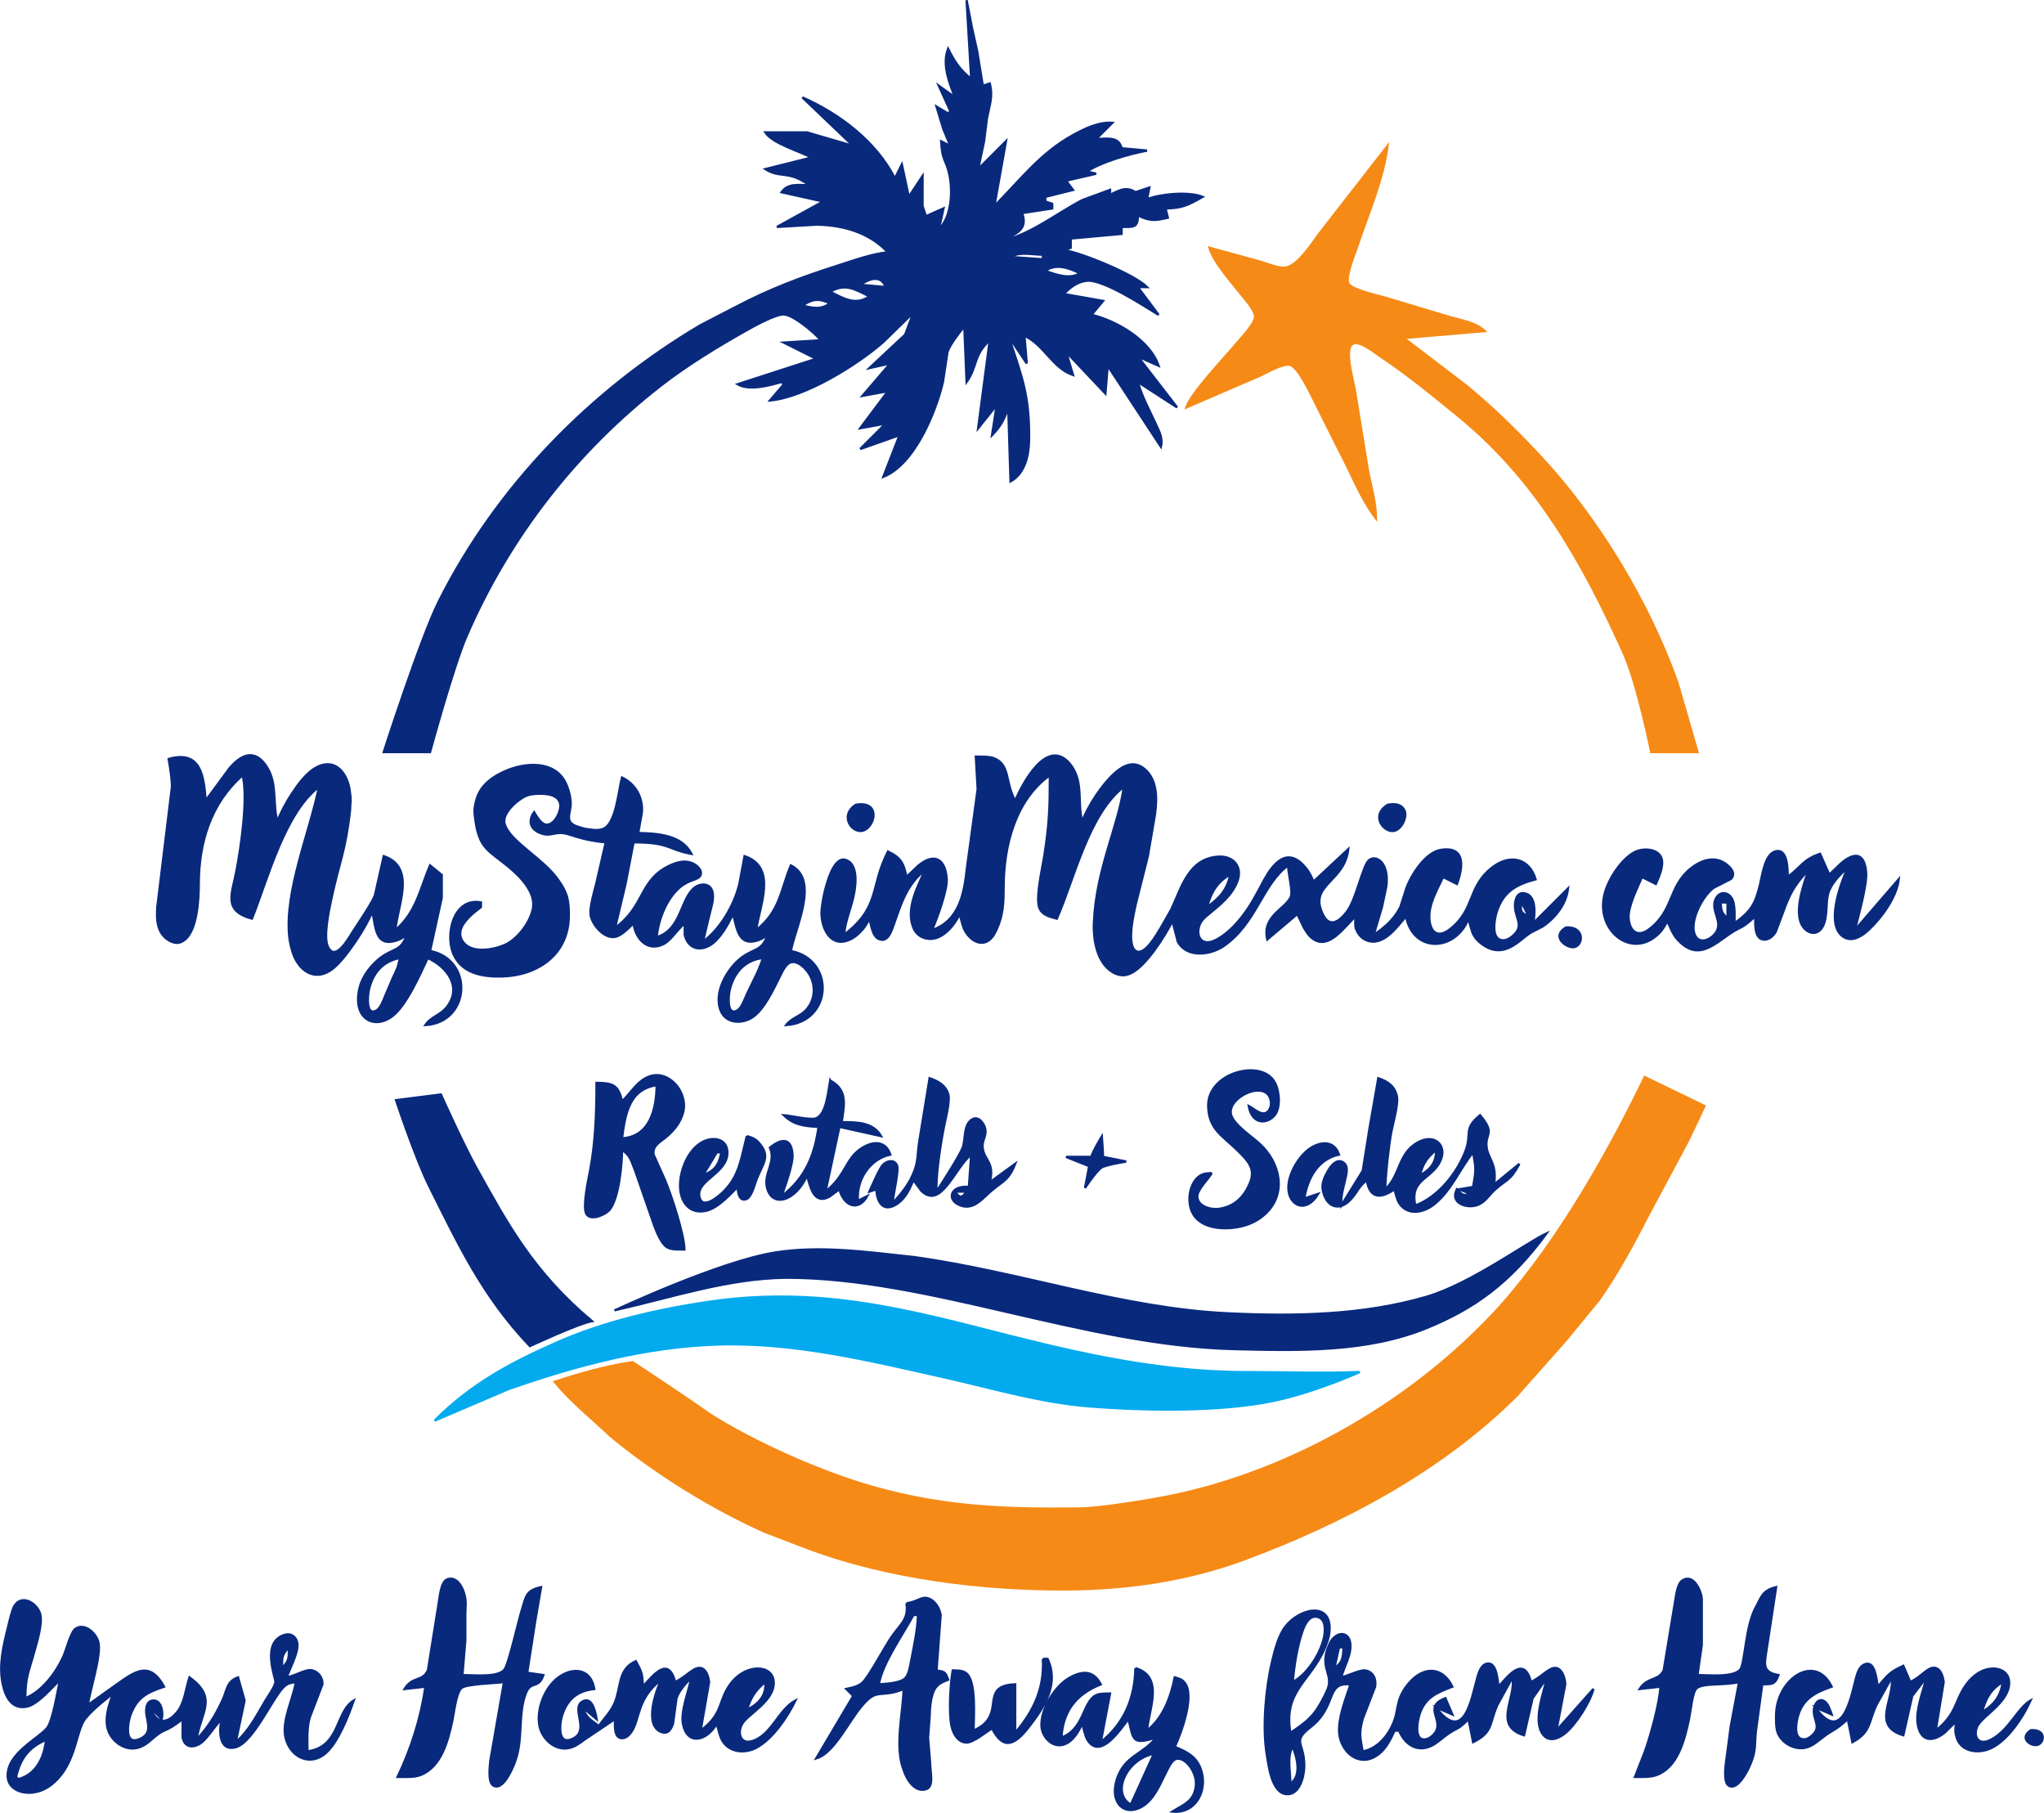
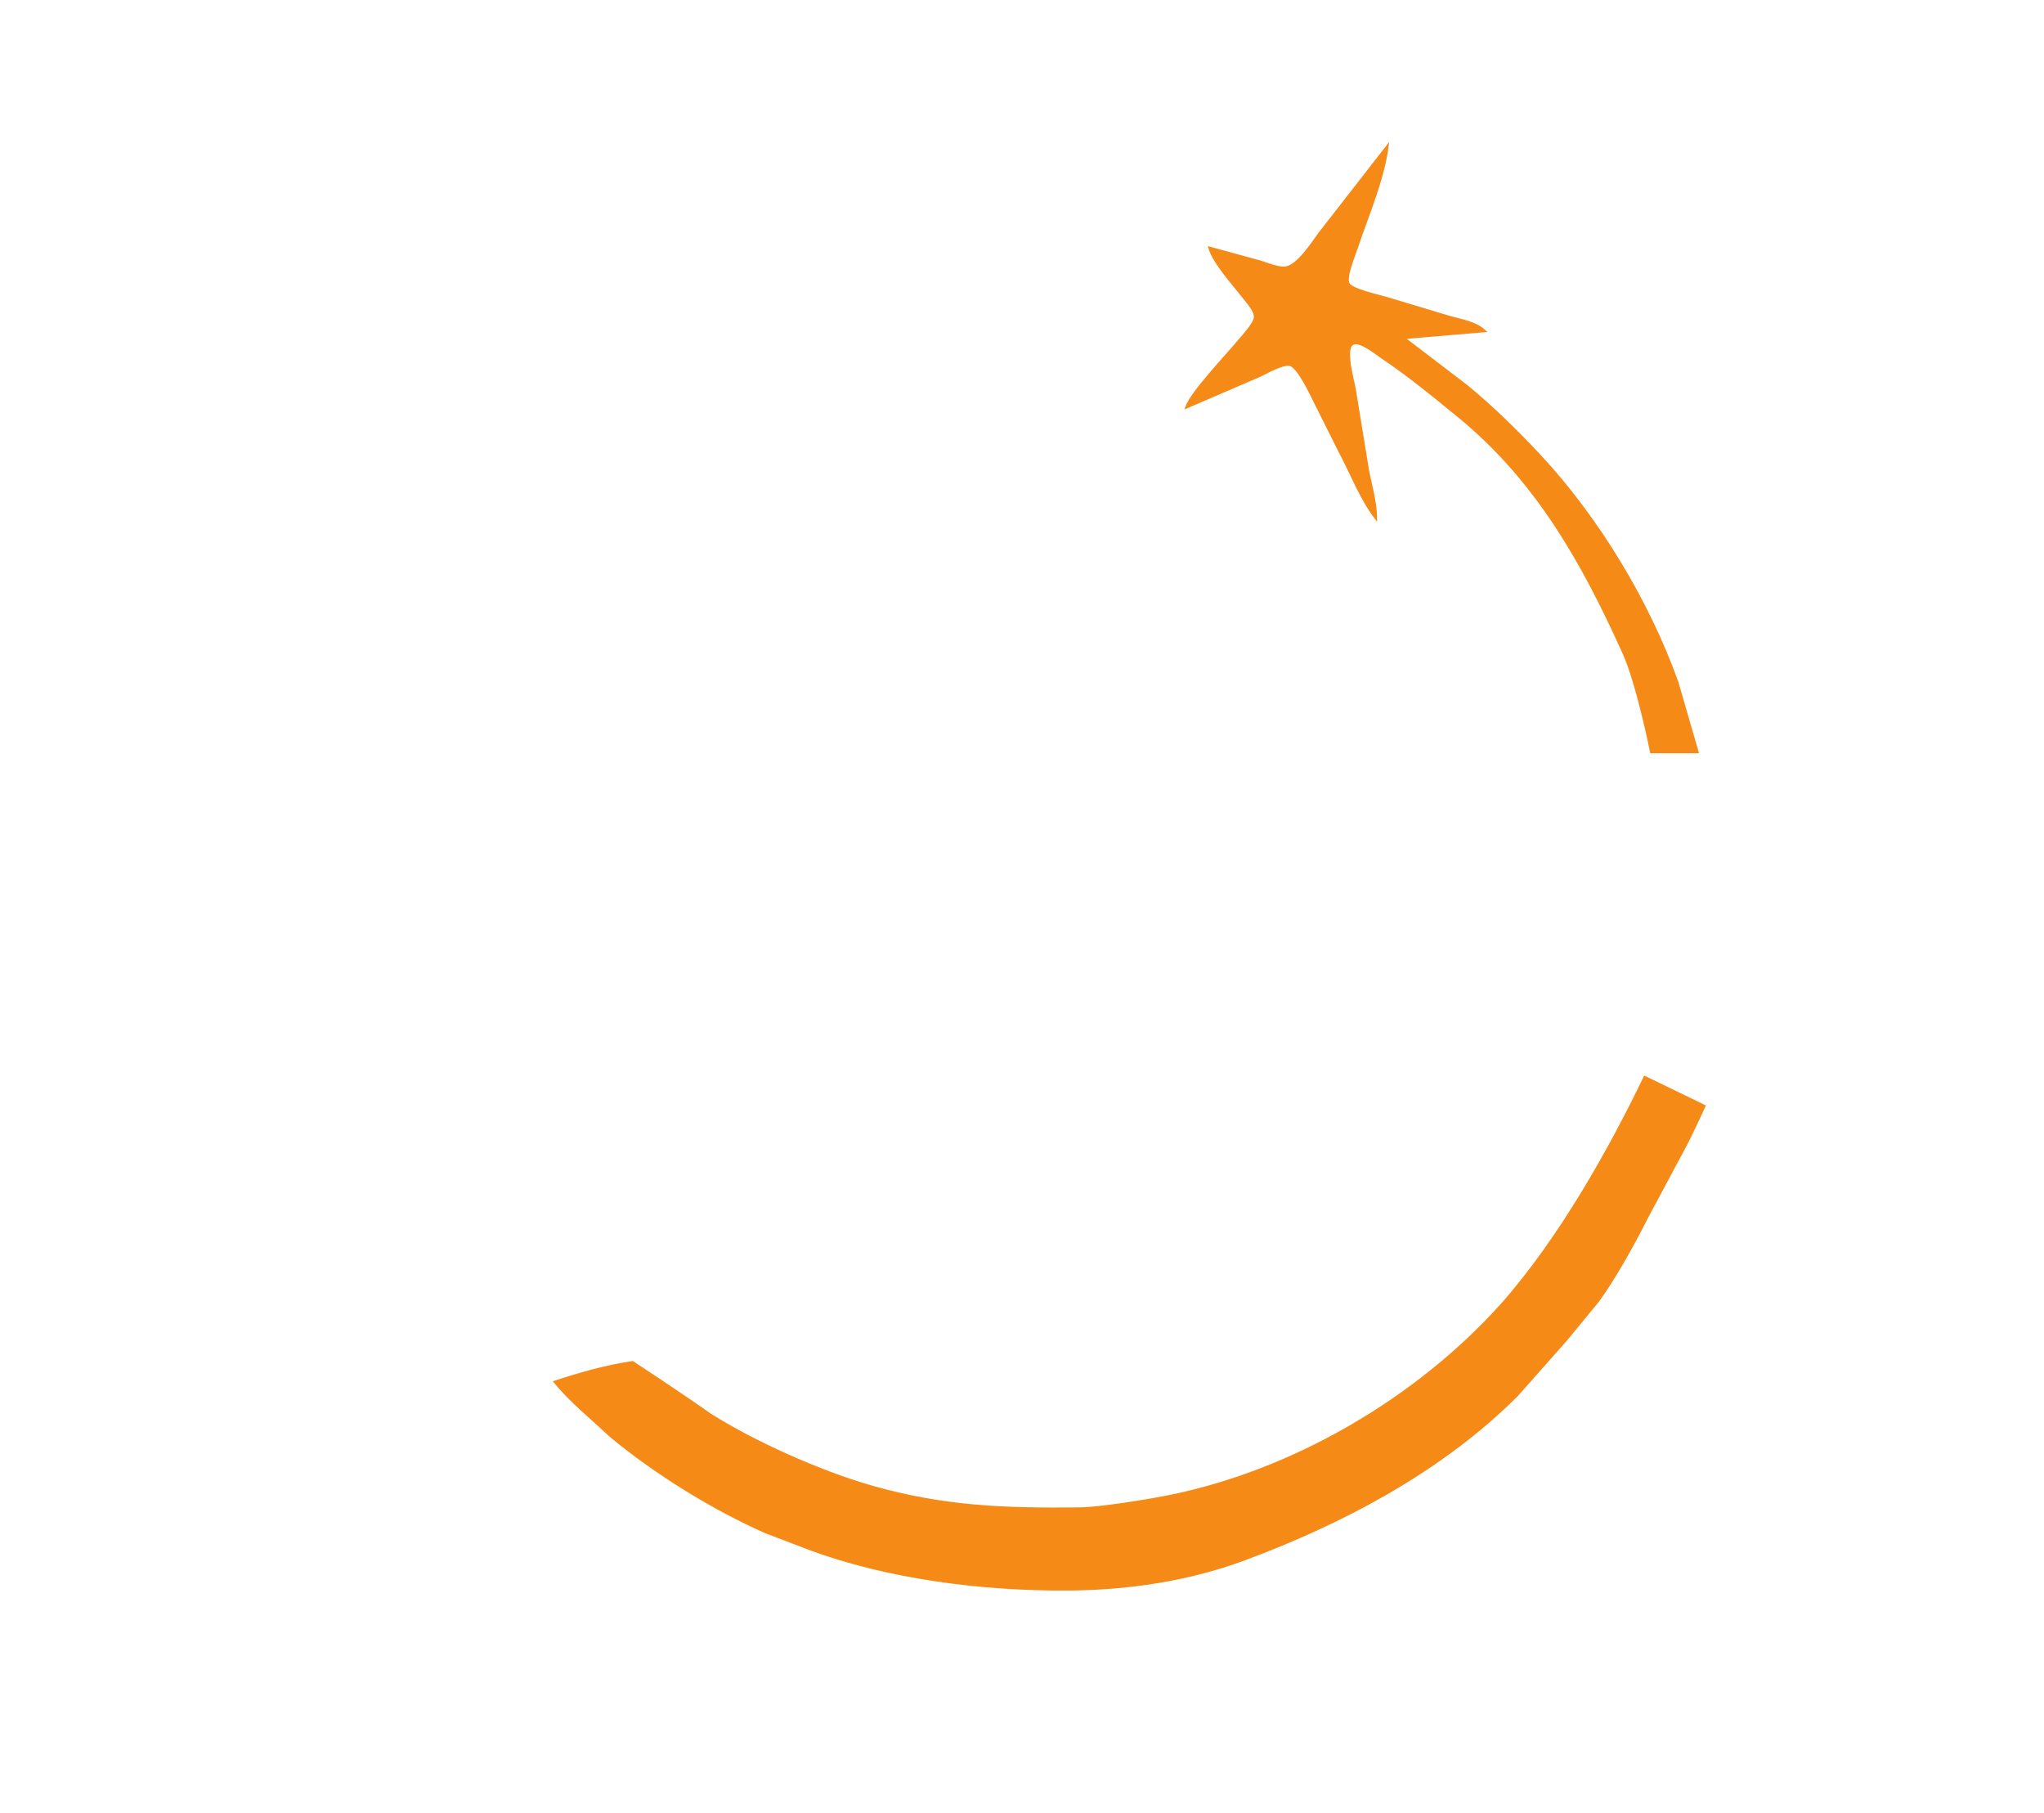
<svg xmlns="http://www.w3.org/2000/svg" xmlns:ns1="http://sodipodi.sourceforge.net/DTD/sodipodi-0.dtd" xmlns:ns2="http://www.inkscape.org/namespaces/inkscape" width="12.274in" height="10.884in" viewBox="0 0 883.692 783.668" version="1.1" id="svg185" ns1:docname="my-stay-in-mexico-logo.svg" ns2:export-filename="my-stay-in-mexico-logo.png" ns2:export-xdpi="96" ns2:export-ydpi="96" ns2:version="1.2.1 (9c6d41e, 2022-07-14)">
  <defs id="defs189" />
  <ns1:namedview id="namedview187" pagecolor="#ffffff" bordercolor="#000000" borderopacity="0.25" ns2:showpageshadow="2" ns2:pageopacity="0.0" ns2:pagecheckerboard="0" ns2:deskcolor="#d1d1d1" ns2:document-units="in" showgrid="false" ns2:zoom="0.45724067" ns2:cx="541.29043" ns2:cy="522.70066" ns2:window-width="1440" ns2:window-height="900" ns2:window-x="258" ns2:window-y="1080" ns2:window-maximized="0" ns2:current-layer="svg185" />
-   <path id="Selección #2" fill="none" stroke="black" stroke-width="1" d="m 417.895,0.095 2.32,12 2.24,10 2.44,15 3,-1 c 1.48,5.65 -0.14,9.42 -1.2,15 l -1.26,10 -2.54,12 12,-12 -5,28 c 11.11,-11.12 19.78,-22.88 34,-30.69 5.21,-2.86 10.95,-5.66 17,-5.31 l -7,7 c 4.52,0 9.8,-1.32 11,4 l 11,1 c -7.74,1.46 -19.47,4.8 -26,9 l 4,1 -13,3 3,4 -12,3 v 2 l 3,1 v 2 l -13,2 c 2.53,7.32 -2.43,8.45 -8,12 12.72,-3.43 22.59,-11.61 34,-17.59 l 12,-4.41 v 1 l -2,2 c 4.75,-1.84 8.31,-5.16 13,-2 l 6,-2 -1,5 c 6.03,-2.25 17.96,-3.4 24,-1 -6.35,3.6 -8.62,4.83 -16,5 l 1,4 c -5.63,1.37 -7.69,1.46 -13,-1 0.18,5.57 -2.18,4.94 -7,5 v 3 l -22,2 v 4 l -3,1 c 7.9,1.24 30.53,10.54 36,16 h -4 l 9,12 c -6.39,-3.91 -23.93,-15.45 -31,-14.75 -4.05,0.4 -7.33,2.89 -10,5.75 l 17,3 -5,6 c 10.89,2.56 25.25,10.97 29,22 l -9,-4 17,22 -17,-11 c 1.79,6.32 4.97,12.06 7.69,18 1.53,3.33 3.23,6.34 2.31,10 l -23,-35 -1,12 -17,-18 3,10 c -8.94,-3.05 -12.29,-12.88 -21,-17 l 1,12 -8,-12 c 5.95,17.85 9.23,25.79 9,45 -0.08,6.72 -1.74,14.49 -8,18 l -1,-32 c -1.67,5.18 -3.21,8.04 -7,12 l 2,-13 -8,10 1.83,-14 3.17,-24 c -7.07,6.23 -5.29,11.41 -10,18 l -1,-24 c -2.25,2.74 -6.12,7.71 -7.28,11 l -1.96,13 c -3.12,13.29 -12.4,35.75 -25.76,41 l 7,-18 -17,6 11,-11 -11,2 12,-16 -11,2 12,-14 -9,2 15.44,-14.44 3.56,-9.56 -13,12.71 c -11.28,9.91 -33.83,23.92 -49,25.29 l 6,-7 -1,-1 c -5.32,1.54 -14.01,3.91 -19,1 l 34,-11 -14,-7 16,-1 c -2.72,-3.27 -11.77,-10.98 -16,-11.19 -3.48,-0.16 -12.76,4.93 -16,6.77 -12.56,7.09 -25.6,14.99 -37,23.84 -36.77,28.55 -65.84,65.84 -84.28,108.58 -5.72,13.27 -15.72,50 -15.72,50 h -20 c 0,0 15.95,-49.44 23.75,-65 24.93,-49.73 65.56,-91.33 113.25,-119.55 l 15,-7.75 c 14.66,-7.74 28.27,-12.87 44,-17.89 6.6,-2.11 15.21,-5.24 22,-5.81 -8.04,-8.66 -19.5,-11.87 -31,-12 l -17,1 20,-11 -18,-4 c 2.81,-4.04 7.5,-3 12,-3 -8.95,-6.73 -12.59,-2.85 -19,-7 l 20,-5 c -5.53,-2.87 -16.83,-6.07 -20,-10.84 h 18 l 20,5.84 -22,-21 c 16.22,7.23 31.76,18.97 40,35 l 3,-6 3,14 5.94,-9 v 12.99 l 1.46,4.39 7.6,-3.38 -2,9 c 5.63,-5.34 6.11,-16.75 4.47,-24 -1.41,-6.27 -3.06,-5.59 -3.47,-14 l 4,2 -3.05,-7.28 -2.95,-9.72 5,3 1,-1 -5,-11 7,5 c -2.5,-6.29 -5.63,-14.26 -3,-21 2.64,5.39 5.23,9.27 10,13 z m 52,74 h -1 l 1,1 z m -40,15 h -1 l 1,1 z m 21,21 c -4.42,0 -10.33,-1.47 -14,1 l 14,1 z m 16,8 c -4.75,-2.3 -10.33,-4.38 -15,-1 4.52,1.65 10.72,3.88 15,1 z m -84,6 c -2.02,-5.57 -7.14,-3.62 -11,-1 z m -7,4 c -6.2,-3 -10.36,-5.86 -17,-2 5.54,2.87 11.21,6.26 17,2 z m -17,3 c -4.92,-2.17 -7.49,-2.05 -12,1 4.56,1.11 8.02,1.93 12,-1 z m -270,215 10.3,-13.98 c 1.11,-1.27 2.36,-2.58 3.71,-3.59 5.39,-4.01 9.61,-1.74 12.76,3.57 4.16,7.01 2.13,15.6 4.23,23 2.42,-6.61 9.37,-18.12 15.04,-22.2 9.19,-6.61 15.68,0.91 16.38,10.2 0.53,2.81 0,4.34 0,7 -1.97,18.02 -4.77,22.73 -8.21,39 -0.99,4.66 -3.32,15.68 -1.47,19.92 3.15,7.23 8.91,-3.17 10.67,-5.92 2.43,-3.8 8.3,-12.32 9.75,-16 l 3.84,-17 c 14.13,4.84 5.9,21.28 5,32 9.08,-7.69 10.71,-17.91 15,-28 l 5.05,4.11 v 9.89 l -5.05,23 c 18.99,3.62 17.59,30.86 -2,32 2.52,-3.75 6.58,-4.14 9.49,-8.04 6.45,-8.65 -0.3,-17.22 -8.49,-20.96 -3.33,7.15 -9.18,20.5 -15.29,25.15 -7.93,6.04 -17.33,1.07 -14.18,-12.15 1.24,-5.19 5.2,-10.28 9.47,-13.36 5.42,-3.91 8.48,-2.49 11,-9.64 -1.44,0.95 -2.3,1.68 -4,2.28 -10.14,3.56 -9.27,-6.21 -11,-12.28 -2.56,6.7 -11.47,20.24 -17.01,24.61 -6.93,5.46 -13.72,1.91 -16.86,-5.61 -0.88,-2.11 -1.71,-5.71 -1.96,-8 -2.13,-19.88 8.87,-45.39 12.83,-65 -14.8,11.3 -22.09,39.62 -29,57 -12.73,-3.49 -8.54,-10.68 -6.61,-21 1.94,-10.36 5.01,-31.15 2.61,-41 -13.82,12.09 -18.97,29.14 -19,47 -0.01,6.44 -0.58,21.6 -7.19,24.87 -1.63,0.89 -3.19,0.7 -4.8,0 -6.01,-2.92 -6.31,-9.1 -5.92,-14.87 l 6.34,-52 c 0,-3.48 -0.81,-8.52 -1.43,-12 13.98,-3.96 15.14,7.39 16,18 z m 350,0 c 3.14,-7.24 13.18,-26.48 22.79,-16.85 1.09,1.09 2.06,2.48 2.76,3.85 3.58,6.95 1.4,14.79 3.45,22 2.51,-6.8 8.62,-16.06 14.01,-20.87 3.86,-3.44 8.38,-5.58 12.88,-1.82 5.69,4.76 5.44,13.04 4.53,19.69 l -3.07,18 -5.04,20 c -0.94,4.19 -4.51,18.62 0,21.09 3.85,1.99 9.02,-7.53 10.64,-10.09 l 4.56,-8 c 4.47,-9.52 7.55,-22.13 20.49,-22.78 6.55,-0.33 10.41,4.53 8,10.78 -2.31,5.98 -7.38,9.99 -12.15,13.9 -2.13,1.75 -3.92,3.26 -4.52,6.1 -0.84,3.99 1.32,7.26 5.67,5.95 3.24,-0.97 7.53,-4.54 9.83,-6.99 8.92,-9.51 11.54,-19.16 16.21,-24.91 4.86,-5.97 9.59,-6.03 14.57,0 1.6,1.93 2.37,3.72 3.39,5.95 l 15,-14 c -1.54,13.61 -15.55,15.03 -11.89,26 0.46,1.37 1.47,3.6 2.54,4.58 3.23,2.96 6.87,-1.07 8.79,-3.6 3.99,-5.2 6.82,-19.78 9.45,-22.15 2.93,-2.64 8.99,0.72 7.54,11.34 l -1.85,8.83 -3.58,12 c 4.75,-3.05 8.98,-6.86 11.55,-12 l 2.55,-8 c 2.1,-5.88 8.28,-15.62 14.9,-16.69 11.08,-1.78 9.51,7.8 7,14.69 l -6,-3 c -2.58,5.55 -6.3,11.68 -5.93,18 0.36,6.05 3.76,8.64 8.93,4.59 11.24,-8.79 7.33,-18.89 19.04,-27.26 7.3,-5.22 15.32,-3.22 17.96,5.67 -8.25,2.22 -13.91,5.17 -16.78,14 -1.04,3.2 -2.79,12.37 2.84,12.37 1.43,0 2.8,-0.8 3.87,-1.69 5.37,-4.45 1.48,-7.43 1.19,-12.68 -0.13,-2.4 0.53,-6.36 3.83,-5.97 5.63,0.66 4.7,9.27 4.05,12.97 l 15,-15 c -0.76,6.74 -5.42,12.65 -11,16.42 l -4.91,2.51 c -4.91,2.84 -11.92,12.72 -21.98,4.5 -1.26,-1.02 -2.17,-2.04 -2.94,-3.47 -0.92,-1.69 -1.55,-4.95 -2.17,-6.96 -5.64,14.34 -23.95,15 -27,-1 -3.96,4.56 -9.78,13.11 -16.96,10.4 -2.49,-0.94 -3.91,-2.9 -4.83,-5.4 -0.23,-1.62 -0.17,-3.35 0,-5 -4.93,4.36 -12.18,15.99 -19.68,8.69 -1,-0.98 -1.95,-2.49 -2.65,-3.69 l -2.88,-6 -13,11 c -2.27,-10.05 7.32,-12.8 10.08,-18.17 1.19,-2.31 -0.99,-10.04 -1.08,-13.83 -11.16,8.17 -13.8,25.32 -28,34.94 -5.69,3.86 -15.86,5.13 -19.69,-2.03 l -2.31,-8.91 c -3.13,6.41 -11.59,19.74 -18,22.6 -2.42,1.18 -4.6,1.09 -6.99,0 -7.51,-3.72 -9.26,-14.07 -8.97,-21.6 0.91,-23.34 10.48,-41.45 12.96,-59 -15.21,11.62 -21.37,39.68 -29,57 -3.11,-0.85 -6.68,-1.61 -7.69,-5.13 -1.36,-4.79 1.44,-16.54 2.27,-21.87 2.21,-14.28 2.42,-20.73 2.42,-35 -14.93,10.72 -19.92,30.47 -20,48 -0.03,6.95 -0.12,12.49 -3.19,19 -0.45,0.95 -1,2.02 -1.66,2.85 -4.04,5.1 -9.49,1.82 -11.98,-2.87 -0.92,-1.73 -1.54,-4.94 -2.17,-6.98 -2.6,5.6 -8.87,12.98 -15.9,10.11 -2.37,-0.98 -3.67,-2.73 -4.45,-5.13 -2.62,-8.03 2.28,-16.84 5.35,-23.98 -8.06,6.46 -10.37,14.67 -13.67,24 -0.91,2.56 -2.48,7.42 -6.2,5.83 -2.93,-1.25 -3.31,-6.06 -4.13,-8.83 -1.3,2.41 -2.11,3.91 -4.11,5.89 -1.14,1.14 -2.44,2.21 -3.89,2.94 -8.27,4.13 -12.46,-3.7 -12.74,-10.83 -0.08,-2.15 0.73,-6.84 1.24,-9 0.88,-3.68 3.94,-16.22 9.31,-14.34 6.24,2.18 3.9,13.74 2.61,18.34 -1.39,4.97 -2.95,8.8 -3.42,14 15.84,-12.03 11.13,-20.62 19,-36 5.66,2.71 6.73,5.08 8,11 l 5,-4.79 c 7.1,-5.97 11.9,-2.95 12.39,5.79 0.27,4.85 -4.32,17.27 -6.39,22 11.97,-4.09 14,-16.14 15.16,-27 l 4.63,-34 -0.79,-14 c 2.35,0.01 5.81,-0.14 7.96,0.74 6.96,2.82 4.58,10.48 9.04,18.26 z m -231,46 c -3.13,2.38 -7.79,6 -8.78,10 -0.43,1.73 -0.14,3.29 0.83,4.78 3.57,5.46 12.9,3.84 17.95,1.74 5.72,-2.38 11.06,-9.52 12.43,-15.52 1.64,-7.21 -5.42,-14.22 -10.44,-18.39 -8.41,-6.97 -12.56,-7.76 -14.28,-19.61 -0.44,-3.21 -0.77,-4.73 0,-8 0.63,-2.89 1.81,-5.47 3.82,-7.68 7.73,-8.48 28.53,-13.88 34.91,-1.32 1.41,2.76 2.54,6.9 2.34,10 -0.18,2.74 -1.53,5.42 0,7.44 1.23,1.62 4.33,2.16 6.22,2.75 2.25,0.28 5.68,1.06 7.87,0 5.52,-1.97 6.68,-16.71 8.13,-22.19 5.73,2.74 9.11,8.55 8.59,15 l -1.59,9 c 8.23,0.18 18.9,0.81 23,9 -10.47,-1.96 -9.13,-4.99 -25,-5 l -3.48,18 -4.52,19 c 12.85,-9.28 10.41,-20.3 23,-26.62 3.39,-1.7 7.34,-2.94 10.94,-1.06 1.68,0.87 4.03,2.97 2.89,5.1 -1.05,1.97 -4.68,1.56 -8.74,4.97 -5.84,4.9 -9.46,14.16 -10.09,21.61 10.75,-3.19 10.18,-16.5 16.39,-21.4 2.89,-2.28 9.79,-2.59 7.48,7.4 l -1.5,6 -2.37,10 c 7.58,-5.55 13.55,-15.88 15.76,-25 l 2.24,-12 c 14.24,4.87 6.45,21.25 5,32 10.42,-8.2 10.56,-17.39 15,-28 12.49,6.27 1.83,26.91 0,37 19.16,3.65 18.11,30.62 -2,32 2.59,-3.4 6.36,-3.6 9.2,-7.19 3.94,-4.97 3.52,-11.97 -0.59,-16.7 -1.46,-1.68 -3.98,-3.82 -6.4,-3.29 -2.41,0.54 -3.94,4.18 -4.96,6.18 -2.82,5.54 -6.89,14.7 -12.29,17.91 -4.47,2.66 -10.95,2.35 -13.22,-3.01 -3.36,-7.93 2.93,-18.69 9.26,-23.26 5.42,-3.91 8.48,-2.49 11,-9.64 -1.42,0.94 -2.32,1.7 -4,2.28 -9,3.07 -9.24,-5.51 -11,-11.28 -2.18,4.52 -5.64,11 -10.09,13.57 -4.82,2.78 -9.47,0.96 -10.77,-4.57 v -5 c -3.38,2.82 -5.95,7.34 -9.16,8.98 -6.94,3.53 -12.21,-2.32 -12.98,-8.98 -2.05,1.99 -5.12,5.31 -8,5.88 -4.74,0.95 -10.24,-5.53 -10.61,-9.88 -0.27,-3.2 1.61,-9.76 2.46,-13 l 4.15,-18 c -10.22,-0.84 -15.65,-3.68 -18,-3.9 -3.81,-0.74 -6.21,1.54 -9.98,0 -4.59,-1.54 -5.78,-5.26 -3.02,-9.1 1.1,1.74 2.84,5.04 5.09,5.38 3.69,0.56 6.97,-6.19 6.13,-9.27 -0.88,-3.25 -4.34,-3.9 -7.22,-4.07 -2.06,-0.11 -5.08,-0.04 -7,0.7 -3.89,1.48 -11.06,7.61 -9.77,12.26 2.1,7.57 16.33,14.7 22.98,24 4.21,5.88 4.86,8.97 4.79,16 -0.18,16.54 -13.48,25.63 -29,25.99 -8.28,0.19 -17.45,-1.29 -20.99,-9.99 -3.44,-8.45 0.22,-24.17 11.99,-22 z m 162.13,-44.22 c 10.56,-1.77 8.47,8.76 3.68,10.94 -4.97,2.26 -11.19,-6.14 -3.68,-10.94 z m 229.98,0 c 2.47,-0.38 5.22,-0.55 6.88,1.87 2,2.9 -0.8,8.64 -4.09,9.39 -4.37,0.98 -10.53,-6.51 -2.79,-11.26 z m 120.89,50.22 c -1.72,3.19 -2.96,5.19 -6.02,7.35 -11.15,7.9 -25.17,-4.14 -21.05,-19.35 1.67,-6.2 7.26,-14.94 13.07,-17.82 3.82,-1.9 11.1,-1.41 11.68,3.87 0.34,3.12 -1.45,7.14 -2.68,9.95 l -6,-3 c -2.01,4.75 -6.23,12.97 -5.77,18 0.48,5.43 3.84,8.34 8.77,4.68 10.86,-8.07 8.37,-18.52 18.02,-26.29 5.04,-4.07 11.49,-5.95 16.66,-0.84 1.53,1.51 2.58,3.59 0.73,5.32 l -7.39,3.78 c -4.83,3.44 -10.56,14.43 -8.24,20.2 2.06,5.13 8.2,1.81 9.78,-1.89 1.79,-4.19 -2.5,-8.51 -0.92,-12.9 1.28,-3.59 5.08,-4.2 7.19,-0.83 1.52,2.45 1.17,7.84 1.17,10.77 7.34,-5.27 9.07,-8.45 11.12,-17 0.9,-3.78 2.02,-12.2 6,-13.83 5.95,-2.45 5.87,7.67 5.88,10.83 5.84,-4.33 6.72,-7.58 14,-10 l 4,9 5,-4.81 c 5.9,-5.08 10.21,-4.69 10.91,3.81 0.44,5.42 -3.39,18.98 -4.91,25 l 19,-22 c -0.87,7.71 -7.45,16.69 -13.04,21.89 -2.7,2.52 -6.95,5.36 -10.69,3.08 -8.18,-4.98 -1.29,-23.48 1.73,-29.97 -3.56,2.95 -7.75,7.32 -8.72,12 -0.88,4.21 0.09,11.2 -3.01,14.65 -2.96,3.29 -7.59,0.73 -8.84,-3.67 -1.85,-6.51 1.51,-15.8 3.57,-21.98 -4.9,5.19 -7.13,8.36 -9.79,15 l -4.43,11.81 c -1.05,1.6 -2.65,3.19 -4.69,3.25 -4.68,0.15 -4.08,-7.04 -4.09,-10.06 -6.75,6.12 -5.53,3.81 -11,7.53 -7.56,5.14 -14.2,11.87 -22.73,2.36 -2.03,-2.26 -3.04,-5.16 -4.27,-7.89 z m -189,-20 c -5.54,2.75 -8.59,8.11 -10,14 5.39,-3.89 8.65,-7.36 10,-14 z m 126,12 c -0.94,3.47 -0.32,4.71 3,6 z m 89,0 h -3 c 0.32,3.88 0.24,4.2 3,7 z m -428,4 h -1 l 1,1 z m 358.11,6.84 c 8.06,-0.54 7.69,7.41 3.74,8.42 -3.09,0.78 -10.45,-4.33 -3.74,-8.42 z m -504.11,13.16 c -7.54,1.44 -11.86,6.57 -13.48,14 -0.43,1.96 -1.41,11.11 3.15,8.83 2,-1 3.32,-4.84 4.13,-6.83 l 2.98,-7 c 1.79,-3.83 2.42,-4.74 3.22,-9 z m 157,0 c -7.9,0.89 -12.72,6.38 -14.47,14 -0.46,1.97 -1.41,11.11 3.14,8.83 2,-1 3.31,-4.85 4.19,-6.83 l 2.89,-6 c 2.12,-4.27 2.68,-5.49 4.25,-10 z m 194,93 c -1.7,2.76 -6.19,7.17 -6.26,9.96 -0.1,4.39 5.81,5.99 9.26,5.53 6.85,-0.9 11.12,-5.26 13.63,-11.49 2.49,-6.17 -1.44,-9.84 -5.64,-13.96 -6.35,-6.24 -12.34,-9 -12.53,-19.04 -0.27,-14.64 23.53,-20.65 28.89,-9.96 1.89,3.57 2.43,10.4 0,13.73 -3.35,4.31 -10.01,4.29 -11.35,-3.77 2.58,1.37 6.42,5.38 8.82,1.72 0.67,-1.02 0.94,-2.51 0.76,-3.7 -1.51,-10.26 -19.63,-1.71 -17.18,5.98 1.37,4.3 9.08,9.36 12.43,12.46 8.76,8.11 11.81,21.58 2.13,30.33 -2.6,2.35 -5.6,3.95 -8.96,4.91 -6.5,1.86 -16.7,1.95 -21.3,-3.91 -4.08,-5.2 -2.53,-14.92 2.43,-17.77 1.61,-0.92 3.12,-0.88 4.87,-1.02 z m -255,-31 c 3.96,-3.66 6.63,-8.97 12,-10.82 8.33,-2.85 16.81,6.98 14.36,15.82 -1.19,4.29 -4.02,7.69 -7.37,10.49 -2.55,2.12 -5.94,3.63 -5.33,7.52 l 4.91,10.99 c 2.77,6.47 8.28,23.35 8.43,30 -2.28,-0.01 -5.65,0.23 -7.61,-1.02 -2.36,-1.51 -4.34,-6.38 -5.33,-8.98 l -8.34,-24 c -1.7,-3.98 -1.94,-6.63 -5.72,-9 0,6.41 -1.37,20.47 -5.14,25.57 -1.68,2.28 -8.47,5.42 -10.29,1.98 -1.64,-3.12 0.91,-14.8 1.63,-18.55 2.39,-12.48 2.8,-25.31 2.8,-38 6.83,0.09 9.46,0.77 11,8 z m -78.314,-2.97 c 0,0 9.701,21.632 15.469,31.97 13.123,23.521 24.278,44.562 49.844,66 -5.559,0.911 -26.815,10.777 -26.815,10.777 -20.706,-21.722 -31.199,-44.594 -43.374,-68.824 -6.012,-11.965 -14.485,-37.467 -14.485,-37.467 z m 211.314,-7.03 c 3.59,1.23 6.96,3.03 8.09,7 0.8,2.79 -1.26,10.81 -1.89,14 -1.41,7.11 -3.64,21.06 -3.2,28 2.38,-3.65 10.02,-15.57 11.3,-19 1.37,-3.66 0.23,-9.79 4.05,-12.18 2.78,-1.73 5.29,1.78 5.73,4.2 0.55,3.02 -1.5,4.9 -1.16,7.98 0.61,5.56 5.35,6.3 3.08,15 l 11,-8 c -2.96,7.54 -5.47,7.34 -10.91,12.19 -3.95,3.52 -7.85,8.49 -13.94,5.23 -4.61,-2.47 -2.89,-8.14 4.85,-7.42 l 1,-14 c -7.18,5.73 -13,23.9 -21.54,15.69 l -3.46,-4.69 c -1.04,2.41 -2.06,4.86 -3.64,6.98 -3.06,4.12 -9.32,7.86 -11.71,0.97 -0.45,-1.3 -0.51,-2.61 -0.65,-3.95 l -3,1 c 0.99,-2.3 4.36,-9.96 5.81,-11.57 1.6,-1.59 4.61,-2.52 6,0 1.17,1.99 -1.64,12.93 -1.81,16.57 3.9,-4.13 7.45,-8.6 9.44,-14 1.67,-4.52 1.33,-7.49 1.99,-12 z m 194,0 c 4.03,1.39 7.22,3.44 8.06,8 0.6,3.23 -1.67,11.44 -2.4,15 -1.09,5.39 -2.64,19.49 -2.66,25 6.55,-5.88 5.48,-15.51 14.04,-20.23 7.05,-3.9 11.9,0.85 10.38,6.23 -2.74,9.7 -14.23,8.82 -11.42,21 9.83,-3.53 18.34,-14.25 21.87,-24 2.59,-7.15 -1.12,-9.13 6.13,-15 6.91,8.25 1.93,7.64 2.84,14 0.72,5.03 4.61,6.99 3.16,16 l 11,-9 c -4.09,7.61 -5.39,6.42 -10.79,11.36 -2.55,2.33 -3.82,5.03 -7.25,6.38 -4.54,1.77 -12.21,-0.74 -8.96,-6.74 2.62,2.64 2.37,2.89 6,2 l -5,-2 6,-1 c 1.29,-7.19 1.29,-7.81 0,-15 -5.93,7.3 -9.42,16.69 -17,22.61 -4.54,3.54 -11.44,4.94 -15.02,-0.74 -0.89,-1.43 -1.51,-4.19 -1.98,-5.87 -5.86,4.08 -10.66,4.19 -12,-4 -3.93,3.44 -3.63,4.53 -6.53,7.94 -5.23,6.16 -11.29,3.69 -12.51,-3.94 -0.45,-2.8 0.97,-5.58 2.3,-7.95 1.31,-2.33 4.2,-5.92 7.11,-3.22 3.03,2.82 -1.98,10.78 -1.37,18.17 l 9.29,-15 2.86,-18 z m -237,1 c 7.81,4.13 5.96,10.71 5,18 6.33,0.02 13.44,-0.09 17,6 l -18,-4 -6,28 c 9.33,-7.43 8.38,-14.33 16.01,-18.99 4.82,-2.94 10.03,-2.9 11.99,2.99 -8.99,1.91 -14.79,11.05 -14,20 l 4,-2 c -3.77,6.69 -10.03,4.37 -12,-3 l -4.29,3.16 c -6.98,3.79 -8.32,-4.66 -9.71,-9.16 -4.73,11.08 -15.3,14.39 -17.34,5 -1.32,-6.08 3.99,-10.71 1.34,-17 4.7,-3.82 9.22,-4.65 9.72,3 0.28,4.18 -3.28,13.69 -4.72,18 10.25,-7.78 14.24,-17.52 16,-30 -5.87,-0.27 -10.65,-0.72 -15,-5 3.28,0.27 11.51,2.24 13.87,1.36 4.59,-1.71 5.34,-12.03 6.13,-16.36 z m -75,2 c -12.1,1.69 -13.67,12.95 -15,23 12.13,-0.71 14.91,-12.74 15,-23 z m 188,31 c 0.14,-1.69 4.46,-8.83 4.46,-8.83 0,0 0.507,6.7 0.507,8.83 l 10.033,2 c 0,0 -8.995,1.429 -10.711,2.631 -2.447,1.713 -7.083,8.782 -7.083,8.782 l 1.793,-9.413 -10,-4 z m -149,-9 c 2.96,0.91 4.15,1.43 6.1,4.06 3.87,5.21 0.64,7.95 -2.04,14.94 -0.82,2.15 -2.07,7.54 -4.42,8.28 -3.2,1.01 -3.48,-3.32 -3.64,-5.28 -3.63,3.62 -8.79,9.38 -14,10.36 -6.54,1.22 -10.27,-3.32 -10.81,-9.36 -0.64,-7.16 3.13,-17.17 9.81,-20.55 4.38,-2.21 10.41,-1.46 10.56,4.55 0.22,8.96 -13.25,11.96 -12.14,18.93 1.05,6.58 8.48,0.08 10.54,-1.97 7,-7 7.62,-14.84 10.04,-23.96 z m 247,25 c -5.19,8.62 -12.41,5.14 -12.85,-2 -0.4,-6.29 4.6,-14.78 9.86,-17.99 4.74,-2.89 10.02,-2.78 11.99,2.99 -9.16,1.95 -13.64,10.36 -15,19 z m 51,-19 c -4.01,3.39 -5.75,5.88 -7,11 4.6,-2.52 7.13,-5.63 7,-11 z m -309,1 h -2 l -6,10 c 5.35,-2.2 6.85,-4.39 8,-10 z m 106,17 h -5 c 2.01,2.94 2.99,2.94 5,0 z m -151.786,51.199 c 0,0 44.885,-21.045 69.048,-24.859 19.679,-3.106 39.925,-0.154 59.737,1.94 45.907,6.296 90.237,22.233 136.362,24.376 28.605,1.329 58.125,0.846 85.604,-7.209 18.727,-5.489 43.407,-23.516 51.758,-27.36 -15.966,21.722 -31.397,32.517 -51.725,40.853 -25.753,10.56 -55.174,9.816 -83,9.15 -65.525,-1.569 -132.321,-30.937 -194.191,-30.877 -24.968,0.351 -48.193,8.221 -73.594,13.986 z m -91.214,163.801 c 3.62,-5.78 7.72,-2.83 10.11,-8.13 l 4.64,-28.87 c 0.44,-2.59 0.94,-9.32 3.68,-10.37 4.65,-1.79 7.42,4.87 7.82,8.37 0.4,2.83 -0.12,5.19 0,8 v 10 l -1.25,15 c 4.43,0 15.3,1.21 18.15,-2.31 1.85,-2.29 6.08,-21.15 7.51,-25.69 1.87,-5.95 1.67,-8.54 8.34,-10 l -2.58,15 -3.42,22 7,1 c -2.25,6.44 -5.39,1.98 -7.66,8.06 -3.53,9.44 -0.87,19.88 -4.8,29.94 -1.06,2.7 -4.95,11.95 -9.02,9.83 -2.63,-1.37 -1.64,-8.29 -1.44,-10.83 l 5.92,-34 c -3.69,0.49 -16.55,0.83 -18.44,2.6 -2.35,2.19 -3.22,10.92 -3.98,14.4 -1.87,8.47 -4.61,19.51 -13.58,23.15 -2.76,1.12 -6.99,0.85 -10,0.85 5.85,-12.21 10.1,-25.52 12,-39 z m 534,0 c 3.48,-5.36 8.24,-3.29 10.42,-8.13 l 4.78,-28.87 c 0.5,-2.65 0.95,-8.45 3.31,-9.93 4.75,-3 8.03,4.3 8.34,7.93 v 11 9 l -1.85,13 c 4.64,0 15.27,1.2 18.44,-2.31 2.17,-2.41 2.251,-19.156 6.942,-27.284 2.006,-3.475 2.498,-7.026 8.618,-8.406 l -4.13,27 c -0.83,5.99 -2.22,9.77 5.13,11 -1.48,4.21 -2.83,3.85 -7,4 l -2.72,20 c -0.75,6.34 0.23,8.4 -2.62,15 -1.1,2.56 -5.27,10.92 -9.06,8.83 -2.59,-1.42 -1.36,-9.37 -1.02,-11.83 l 1.85,-14 3.57,-19 c -6.51,1.58 -16.05,0.23 -18.57,2.87 -1.69,1.77 -2.47,10.28 -3.09,13.13 -1.91,8.79 -4.74,21.05 -14.34,24.3 -2.59,0.88 -6.24,0.7 -9,0.7 l 4.3,-11 c 2.45,-6.86 6.37,-20.94 6.7,-28 z m -317,-37 c 5.02,-0.78 6.39,-2.92 9.02,-2.26 3.18,0.8 5.24,4.23 5.75,7.26 l -1.77,24 c 3.54,0.62 3.8,0.58 5,4 -2.1,0.87 -3.78,1.39 -5.27,3.27 -2.29,2.92 -2.67,9.1 -2.73,12.73 l -0.68,9 0.9,11 c -0.06,2.34 1.06,7.74 0,9.57 -0.33,1.1 -1.17,1.67 -2.35,1.89 -4.73,0.92 -7.95,-4.79 -9.09,-8.46 -3.95,-10.07 -0.26,-24.45 0,-35 -8.34,3.56 -10.83,0.47 -15.32,4.43 -7.52,6.64 -13.68,22.93 -22.46,25.57 l 16,-27 -3,-3 c 2.47,-0.53 4.74,-0.92 6.79,-2.56 2.76,-2.2 9.97,-16.03 13.12,-20.44 3.64,-5.1 7.18,-7.4 6.09,-14 z m -366,33 c -3.34,3.34 -9.54,10.47 -14,11.55 -6.66,1.62 -9.54,-4.08 -10.71,-9.55 -1.8,-8.38 0.3,-16.87 2.34,-25 0.53,-2.14 1.63,-7.16 2.67,-8.85 3.13,-5.11 9.28,-1.5 10.96,2.87 1.53,3.99 -1.25,12.75 -2.41,16.98 -2.36,8.62 -3.76,10.52 -3.85,20 7.24,-2.84 13.32,-11.05 16.48,-18 1.25,-2.73 3.15,-10.53 5.22,-11.99 4,-2.83 9.18,2.11 9.95,6.01 1.15,5.77 -3.62,20.28 -4.65,26.98 l 12,-8.57 c 8.04,-5.63 14.57,-11.11 21,0.57 -7.06,2.42 -11.52,4.36 -14.44,12 -1.11,2.92 -3.1,13.28 3.45,10.83 5.93,-2.21 4.05,-6.44 3.39,-10.83 -0.32,-2.12 -0.15,-5.61 2.64,-5.97 3.91,-0.51 4.66,5.38 3.96,7.97 l -5,-5 c 2.46,6.81 6.94,7.77 11.7,1.98 3.21,-3.91 3.71,-10.16 5.3,-14.98 12.38,8.98 4.88,14.85 3,27 5.15,-5.66 7.98,-10.1 11.22,-17 2.17,-4.62 1.8,-8.27 6.78,-10 l 2.81,10 -3.81,18 c 5.7,-4.76 9.12,-11.7 12.86,-18 1.23,-2.07 4.02,-5.8 4.31,-8 0.2,-1.55 -6.35,-17.23 3.87,-20.34 3.23,-0.99 5.52,1.17 5.63,4.36 0.13,3.73 -3.33,10.26 -4.67,13.98 4.62,-0.94 8.25,-3.65 10.98,-3.04 2.8,0.62 4.66,3.22 4.49,6.04 l -5.38,14 c -1.52,4.77 -1.09,10.03 -1.09,15 14.32,-2 11.94,-17 20,-22 -2.35,6.79 -6.71,18.01 -12.1,22.72 -6.92,6.06 -15.45,1.57 -17.37,-6.72 -1.69,-7.35 3.32,-16.68 4.47,-24 -1.97,0.33 -2.97,0.29 -4.67,1.6 -4.78,3.66 -13.45,24.39 -21.33,26.56 -7.54,2.07 -7.25,-7.75 -6,-12.16 -3.56,3.3 -6.59,9.22 -10.04,10.97 -3.28,1.68 -6.17,0.76 -6.91,-3.03 v -3.94 -4 c -6.98,5.45 -7.2,4.07 -10.63,6.54 -3.14,2.26 -5.23,5.17 -9.42,6.01 -2.82,0.55 -5.69,-0.35 -7.95,-2.06 -7.41,-5.61 -4.81,-14.18 -2.05,-21.49 -3.4,2.42 -10.95,8.6 -12.86,12.01 -3.55,6.31 -3.73,19.64 -14.14,27.57 -7.58,5.77 -18.18,3.5 -18.59,-3.6 -0.58,-10.09 13.35,-16.48 17.08,-21.16 2.39,-3 4.61,-16.33 5.51,-20.82 z m 558,2 c -9.96,-1.01 -6.45,7.29 -14.33,15.83 -2.71,2.94 -7.06,5.02 -7.47,8.26 -0.32,2.56 2.01,4.96 1.76,11.91 -0.16,4.31 -2.19,12.16 -7.92,11.42 -6.23,-0.79 -7.49,-12.52 -8.29,-17.42 -1.88,-11.62 -0.38,-28.55 2.38,-40 1.16,-4.8 2.67,-10.96 5.67,-14.91 6.01,-7.9 20.09,-11.22 19.09,1.91 -0.14,1.92 -0.51,3.2 -1.13,5 -5.64,16.21 -19.17,19.91 -15.76,39 7.69,-5.2 10.57,-7.56 14.75,-16 0.86,-1.73 2.1,-4.06 1.97,-6 0.44,-3.81 -3.78,-7.82 0,-15.96 2.39,-6.03 8.38,-6.27 9.12,-0.98 0.73,5.16 -2.68,10.02 -3.84,14.94 2.61,-0.65 8.19,-3.19 9.98,-3.03 3.78,0.35 5.18,3.68 4.63,7.04 l -5.39,13.99 c -1.7,6.44 -1.05,7.68 0,14 6.71,-1.12 11.78,-7.51 13.93,-14 1.64,-4.95 0.69,-9.36 6.38,-15.82 6.15,-6.97 14.23,-6.92 18.47,1.82 -6.62,2.59 -11.77,4.51 -14.2,12 -0.91,2.81 -2.7,12.26 3.21,10.66 1.01,-0.27 2.08,-1.09 2.8,-1.82 5.8,-5.95 -5.22,-11.83 5.19,-15.84 l 3,7 -7,-3 c 1.02,1.32 1.83,2.39 3.07,3.55 11.14,10.34 13.05,-13.78 15.78,-19.44 0.66,-1.37 1.6,-2.78 3.22,-3.06 4.17,-0.7 4.44,7.2 4.93,9.95 4.55,-5.12 10.99,-13.4 14,-2 5.37,-2.54 8.45,-7.25 11.61,-5.83 2.22,0.99 3.14,4.63 3.2,6.83 l -3.81,20 16,-18 c -1.41,5.75 -7.67,15.49 -12.3,19.2 -2.81,2.25 -6.82,3.92 -9.47,0.51 -4.51,-5.81 0.28,-18.09 1.77,-24.71 l -6.3,9 -3.7,16 c -13.57,-4.11 -3.26,-16.01 -5,-25 l -6.56,12 c -3.63,8.22 -1.71,11.6 -10.44,16 l -2,-10 c -4.54,4.72 -4.41,3.38 -9,6.53 -2.37,1.62 -4.39,3.75 -7,5.01 -6.3,3.06 -11.59,-0.69 -14,-6.54 h -2 c -2.02,4.52 -4.36,9.21 -9.01,11.54 -7.51,3.76 -14.34,-3.15 -14.89,-10.54 -0.49,-6.53 2.82,-14.77 4.9,-21 z m -187,-30 h -2 c -4.63,8.65 -13.22,20.52 -15,30 2.95,-0.14 9.27,-0.49 11.42,-2.59 1.66,-1.64 2.13,-5.17 2.58,-7.41 1.19,-5.99 2.87,-14.05 3,-20 z m 162,29 c 6.27,-3.23 11.91,-12.14 13.47,-19 0.65,-2.86 1.08,-8.09 -2.6,-9.12 -3.74,-1.04 -5.69,3.35 -6.66,6.12 -2.23,6.34 -3.67,15.28 -4.21,22 z m -434,-15 c -3.3,3.35 -2.94,4.47 -3,9 3.3,-3.35 2.94,-4.47 3,-9 z m 456,0 h -2 l -2,9 c 3.76,-2.45 3.76,-4.77 4,-9 z m -130,5 h 2 c 5,10.79 -1.17,20.44 -7.75,29 -5.87,7.63 -11.1,11.23 -16.25,1 -2.65,1.67 -8.14,6.18 -11,6.14 -3.83,-0.04 -5.81,-3.89 -6.52,-7.14 -1.22,-5.58 -0.51,-18.25 0.52,-24 1.86,0.07 3.96,-0.06 5.58,1.02 4.83,3.21 3.42,19.37 3.42,24.98 3.05,-1.45 5.36,-2.85 6.98,-6 3.11,-6.05 -1.13,-13.58 11.02,-14 v 21 c 8.14,-9.65 12.65,-19.26 12,-32 z m -192,29 c 2.33,-3.29 5.31,-6.24 6.87,-10 2.94,-7.09 1.24,-14.51 9.13,-18 2.61,4.8 2.86,5.56 3,11 4.6,-4.94 10.98,-13.45 14,-2 5.34,-2.52 8.47,-7.27 11.7,-5.83 1.94,0.86 2.74,3.93 2.96,5.83 l -3.66,21 c 10.36,-7.61 7.22,-13.18 13.53,-20.97 6.48,-7.98 17.7,-7.61 18.06,0 0.38,8.18 -11.2,13.85 -13.64,18.06 -2.24,3.86 -0.76,8.85 4.07,7.54 8.56,-2.33 11.63,-13.76 18.98,-17.63 -3.47,7.11 -9.88,16.71 -17,20.43 -4.72,2.47 -11.01,2.11 -14.26,-2.54 -1.42,-2.02 -1.99,-5.45 -2.74,-7.89 -4.68,7.93 -12.96,9.29 -14.64,0 -1.01,-5.57 2.62,-14.29 3.64,-20 -2.38,2.6 -5.33,5.58 -6.44,9 l -1.5,10.96 c -0.77,2.38 -2.11,4.74 -5.05,3.64 -7.56,-2.83 -2.42,-17.64 0,-22.6 -10.75,8.08 -9.14,17.22 -13.09,22.77 -0.9,1.26 -2.18,2.44 -3.82,2.49 -3.73,0.11 -3.09,-5.85 -3.1,-8.26 l -13,8.73 c -2.14,1.59 -4.31,3.28 -7,3.82 -6.01,1.19 -11.53,-3.91 -12.66,-9.55 -1.34,-6.73 1.79,-15.22 6.75,-19.79 6.2,-5.71 15.3,-5.94 16.91,3.79 -7.5,0.8 -11.96,4.68 -14.06,12 -0.87,3.02 -1.89,12.06 4.07,9.83 9.05,-3.39 -0.78,-13.79 5.26,-16.58 4.07,-1.88 5.35,5.32 5.73,7.75 l -6,-5 c 1.71,4.73 3.13,5.06 7,8 z m 526,-8 c 1.02,1.36 1.82,2.5 3.07,3.68 9.73,9.23 12.82,-10.66 14.57,-16.68 0.6,-2.04 1.37,-4.69 3.54,-5.6 4.79,-2.01 5.14,6.83 5.82,9.6 4.41,-5.03 4.8,-6.16 11,-9 l 3,7 c 4.59,-2.08 7.06,-5.9 9.91,-6.13 3.14,-0.25 4.24,3.69 4.53,6.13 l -3.44,21 c 8.84,-6.91 8.2,-12.38 12.56,-18.96 2.41,-3.65 6,-6.93 10.44,-7.68 4.64,-0.79 9.11,1.38 8.73,6.64 -0.58,8.02 -11.48,13.63 -13.7,18.04 -1.92,3.8 -0.1,9.07 5.97,5.86 7.82,-4.14 11.43,-13.68 17,-16.9 -3.21,7.19 -9.74,17.06 -17,20.56 -5.7,2.74 -13.8,1.55 -15.17,-5.56 -0.6,-2 -0.14,-4.03 0,-6 l -4.83,4.77 c -5.47,4.48 -10.66,3.92 -11.79,-3.77 -0.89,-6.11 2.42,-14.02 3.79,-20 l -6.15,8 -3.85,17 c -13.83,-4.13 -3.75,-15.37 -5,-25 l -6.68,12 c -3.51,7.51 -2.2,11.53 -10.32,16 l -2,-10 c -5.77,5.32 -5.7,3.98 -11,8.04 -2.24,1.71 -4.18,3.52 -7,4.27 -4.76,1.26 -10.48,-1.79 -12.26,-6.33 -0.83,-2.11 -0.78,-5.68 -0.73,-7.98 0.38,-15.51 16.94,-26.52 23.99,-12 -7,2.49 -12.51,5.1 -14.65,13 -0.74,2.76 -1.99,9.8 2.71,9.8 1.08,0 2.03,-0.54 2.87,-1.17 5.25,-4.01 1.02,-6.99 1.4,-11.61 0.18,-2.12 1.73,-5.14 4.3,-3.85 1.84,0.92 2.72,4.03 3.37,5.83 z m -294,-17 c 12.51,3.72 5.76,17.67 5,27 7.04,-5.54 10.27,-14.45 12,-23 1.85,0.58 2.91,0.66 4.26,2.31 4.57,5.58 -1.56,21.89 -4.26,27.69 4.78,2.07 8.87,3.82 10.99,9 3.66,8.91 -1.38,20.09 -11.99,19 4.77,-3.01 9.34,-4.32 10.13,-11 0.73,-6.14 -4.97,-13.12 -8.74,-11.7 -1.97,0.74 -3.72,4.87 -4.64,6.7 -2.46,4.9 -4.91,10.85 -9.79,13.77 -7.58,4.54 -14.3,-1.45 -10.97,-11.77 3.3,-10.22 11.34,-10.62 17.01,-18 -10.61,3.27 -9.74,1.13 -12,-8 -3.27,3.97 -12.16,18.17 -17.83,8.85 -0.86,-1.41 -1.61,-5.04 -2.17,-6.85 -1.63,3.31 -3.54,6.96 -7.04,8.64 -5.23,2.52 -10.32,-2.45 -10.58,-7.64 -0.35,-7.17 5.6,-16.91 11.62,-20.52 5.6,-3.35 10.74,-3.83 14,2.52 -10.55,4.22 -16.36,11.47 -17,23 10.03,-3.6 9.13,-15.76 15.21,-18.4 1.56,-0.68 4.08,-0.58 5.79,-0.6 l -4,21 c 10.26,-8.15 14.72,-19.13 15,-32 z m -160,6 c -4.36,3.48 -6.33,6.71 -8,12 5.13,-2.48 8.48,-6.07 8,-12 z m 535,0 c -5.36,3.17 -7.33,7.14 -9,13 5.3,-3.1 8.14,-6.88 9,-13 z m 12.14,20.84 c 6.84,-0.48 5.92,5.61 2.72,6.34 -2.66,0.6 -7.97,-2.82 -2.72,-6.34 z m -858.14,4.16 c -7.61,3.25 -11.12,8.08 -13,16 l 1,1 c 7.8,-2.05 11.2,-9.42 12,-17 z m 539,3 c -2.63,3.73 -1,11.25 -1,16 4.94,-3.44 2.98,-11.24 1,-16 z m -60,3 c -11.83,2.26 -18.71,17.09 -10,22 z" style="fill:#09297d;fill-opacity:1;stroke:#09297d;stroke-opacity:1" ns2:label="Zona Azul" ns1:nodetypes="cccccccccccccccccccccccccccccccccccccccccccccccccccccccccccccccccccccccccccccccccccccccccccccccccccccccccccccccccccccccccccccccccccccccccccccccccccccccccccccccccccccccccccccccccccccccccccccccccccccccccccccccccccccccccccccccccccccccccccccsscccccccccccccccccccccccccccccccccccccccccccccccccccccccccccccccccccccccccccccccccccccccccccccccccccccccccccccccccccccccccscccccccccccccccccccccccccccccccccccccccccccccccccccccccccccccccccccccccccsccccccccccccccccccccscccccccccccccccccccccccsccaccccccccccccccccccccccccccccccccccccccccccccccccccccccccccccccccccccccccccccccccccccccscccccccccccccccccccccccccccccccccacaacaaccccccccccccccccccsccccsccccccccccccacccccccccccccccccccccccccccccccccccccccccccccccccccccccccccccccccccccccccccccccccccccccccccccccccccccccccccccccccsccccccccccccccccccccccccccccccccccccccccccccccccccccccccccccccccccccccccccccccccccccccccccccccccscccccccccccccccccccccccccccccccccccccsccccccccccccccccccccccccccccccccccccccccccccccccc" />
  <path id="Selección #1" fill="none" stroke="black" stroke-width="1" d="m 599.895,63.095 c -1.996,14.966 -8.465,29.404 -13.33,44 -1.06,3.16 -5.11,12.83 -3.56,15.57 1.51,2.66 12.62,5.08 15.89,6.01 l 28,8.42 c 5.14,1.48 11.01,2.27 15,6 l -35,3 27,20.61 c 11.31,9.26 21.95,19.7 31.91,30.39 25.19,27.04 46.98,63.14 59.4,98 l 8.69,30 h -20 c 0,0 -5.866,-29.442 -12,-43 -17.047,-37.68 -36.94,-74.027 -71,-101.92 -11.051,-9.05 -22.12,-18.16 -34,-26.08 -2.5,-1.66 -9.54,-7.55 -12.4,-5.27 -3.26,2.6 0.47,15.38 1.15,19.27 l 5.71,35 c 1.39,7.4 3.37,13.26 3.54,21 -6.589,-8.559 -10.574,-19.351 -15.74,-29 l -10.51,-21 c -1.78,-3.54 -7.27,-15.4 -10.85,-16.37 -3.07,-0.83 -9.98,3.21 -12.9,4.59 l -32,13.78 c 2.19,-6.41 16.87,-21.75 22.08,-28 1.95,-2.33 7.47,-8.16 7.62,-11 0.15,-2.83 -3.58,-6.82 -5.28,-9 -4.32,-5.56 -12.59,-14.58 -14.42,-21 l 22,6.02 c 2.88,0.9 8.15,3.06 11,2.57 5.24,-0.88 11.37,-10.38 14.42,-14.59 z m 111.197,402.497 25.803,12.503 c 0,0 -5.6,12.3 -8.69,18 l -16.06,30 c -5.67,11.26 -13.73,25.85 -21.03,36 l -13.97,17 -21.25,24 c -32.37,32.36 -74.966,55.013 -118,70.98 -24.095,8.94 -50.301,12.793 -76,12.97 -37.787,0.26 -78.349,-5.074 -112,-17.53 l -19,-7.28 c -22.8,-10.08 -47.88,-25.64 -67,-41.55 -8.125,-7.691 -16.968,-14.677 -24.087,-23.358 11.191,-3.648 22.038,-6.783 33.681,-8.48 0,0 21.74,14.28 33.406,22.558 19.25,12.23 48.01,24.99 70,31.26 31.3,8.93 57.88,9.8 90,9.43 8.63,-0.1 29.05,-3.42 38,-5.2 54.07,-10.75 107.55,-42.02 144.32,-82.89 25.271,-28.571 46.89,-67.297 61.877,-98.413 z" style="fill:#f68a16;fill-opacity:1;stroke:#f68a16;stroke-opacity:1" ns2:label="Zona Naranja" ns1:nodetypes="ccccccccccccsscccccccccccccccccccccccccaaccccccccccc" />
-   <path id="Selección" fill="none" stroke="black" stroke-width="1" d="m 187.895,614.095 c 15.983,-16.07 33.434,-25.179 52.406,-33.575 20.709,-9.165 43.201,-14.316 65.594,-17.695 15.831,-2.389 32.034,-2.917 48,-1.73 23.332,1.734 46.336,7.062 69,12.87 37.052,9.496 75.091,19.214 116,19.17 16.333,-0.018 31.511,0.633 49,-0.04 -10.65,4.58 -21.73,8.68 -33,11.49 -22.53,5.61 -56.065,5.542 -84,3.34 -20.671,-1.63 -40.771,-7.539 -61,-12.18 -33.715,-7.552 -66.334,-15.663 -100,-14.55 -30.661,1.014 -60.76,8.99 -90,19.24 z" style="fill:#03abee;fill-opacity:1;stroke:#03abee;stroke-opacity:1" ns2:label="Zona Azul Claro" ns1:nodetypes="caaassccacacc" />
</svg>